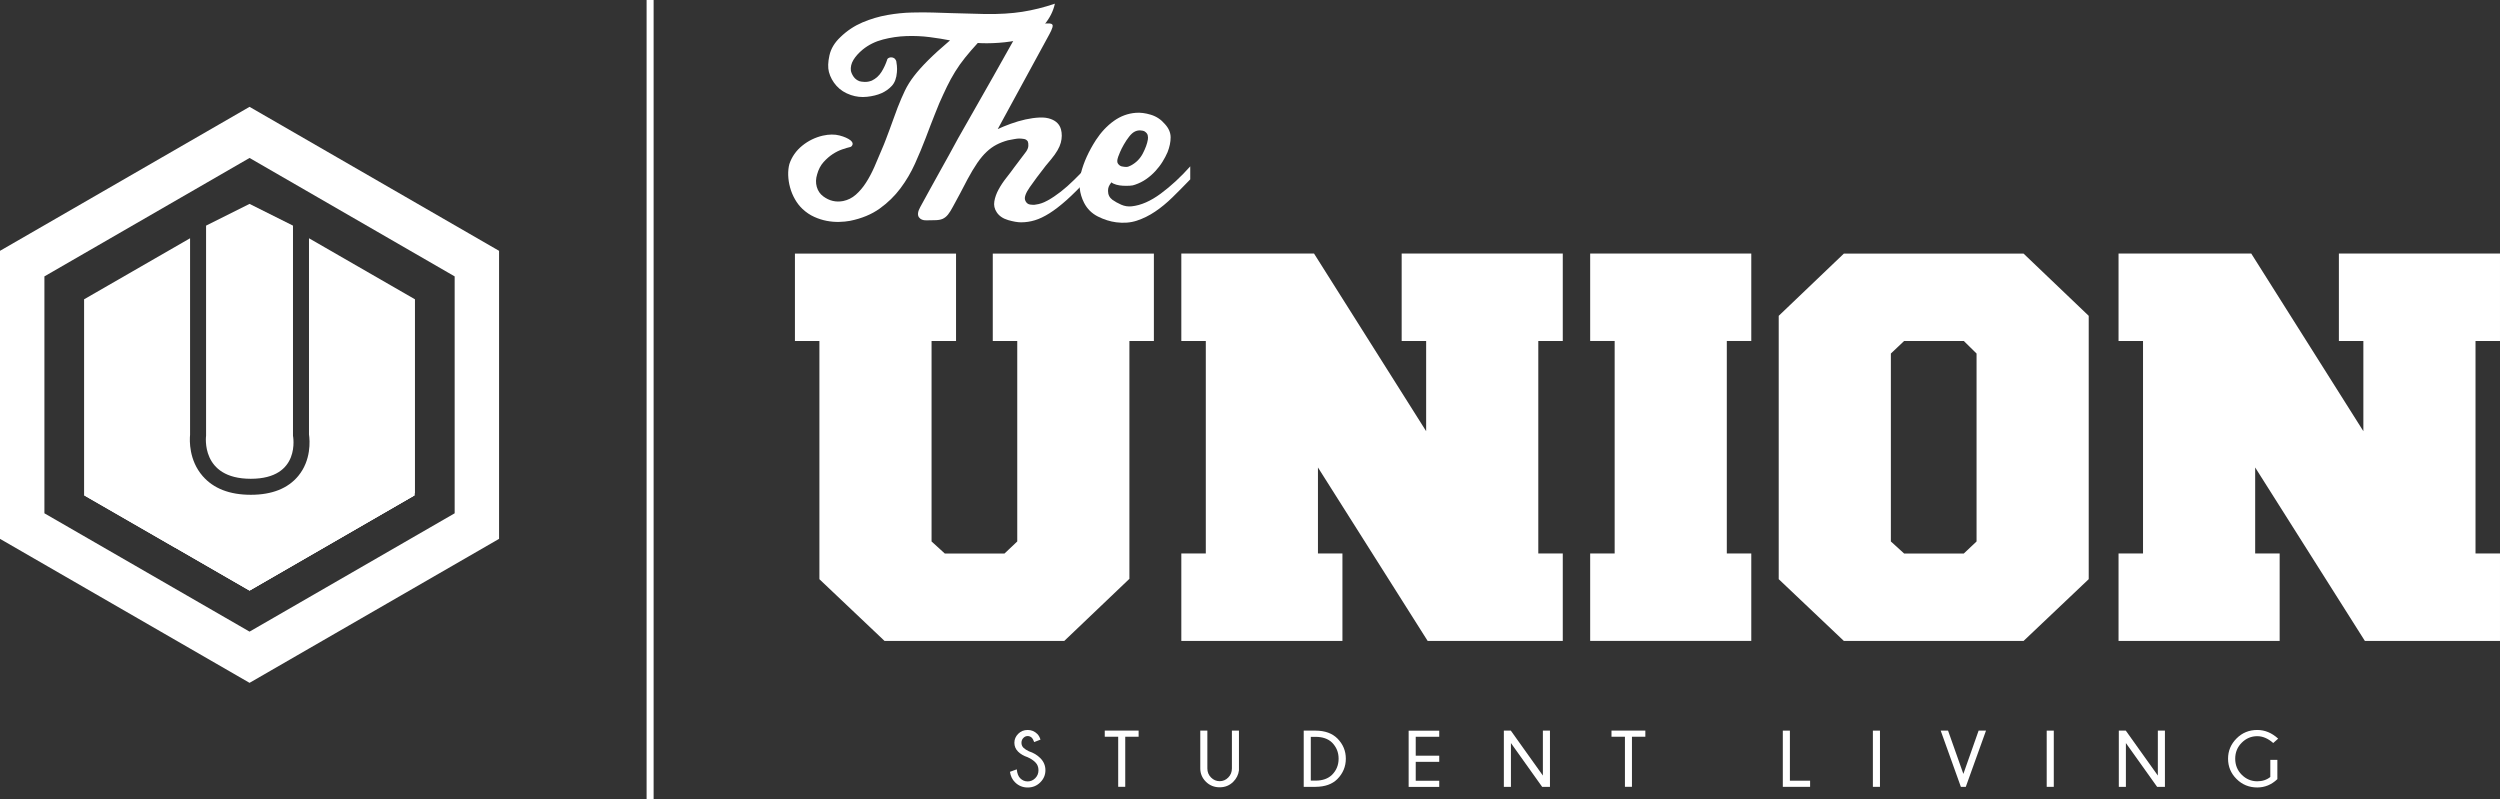
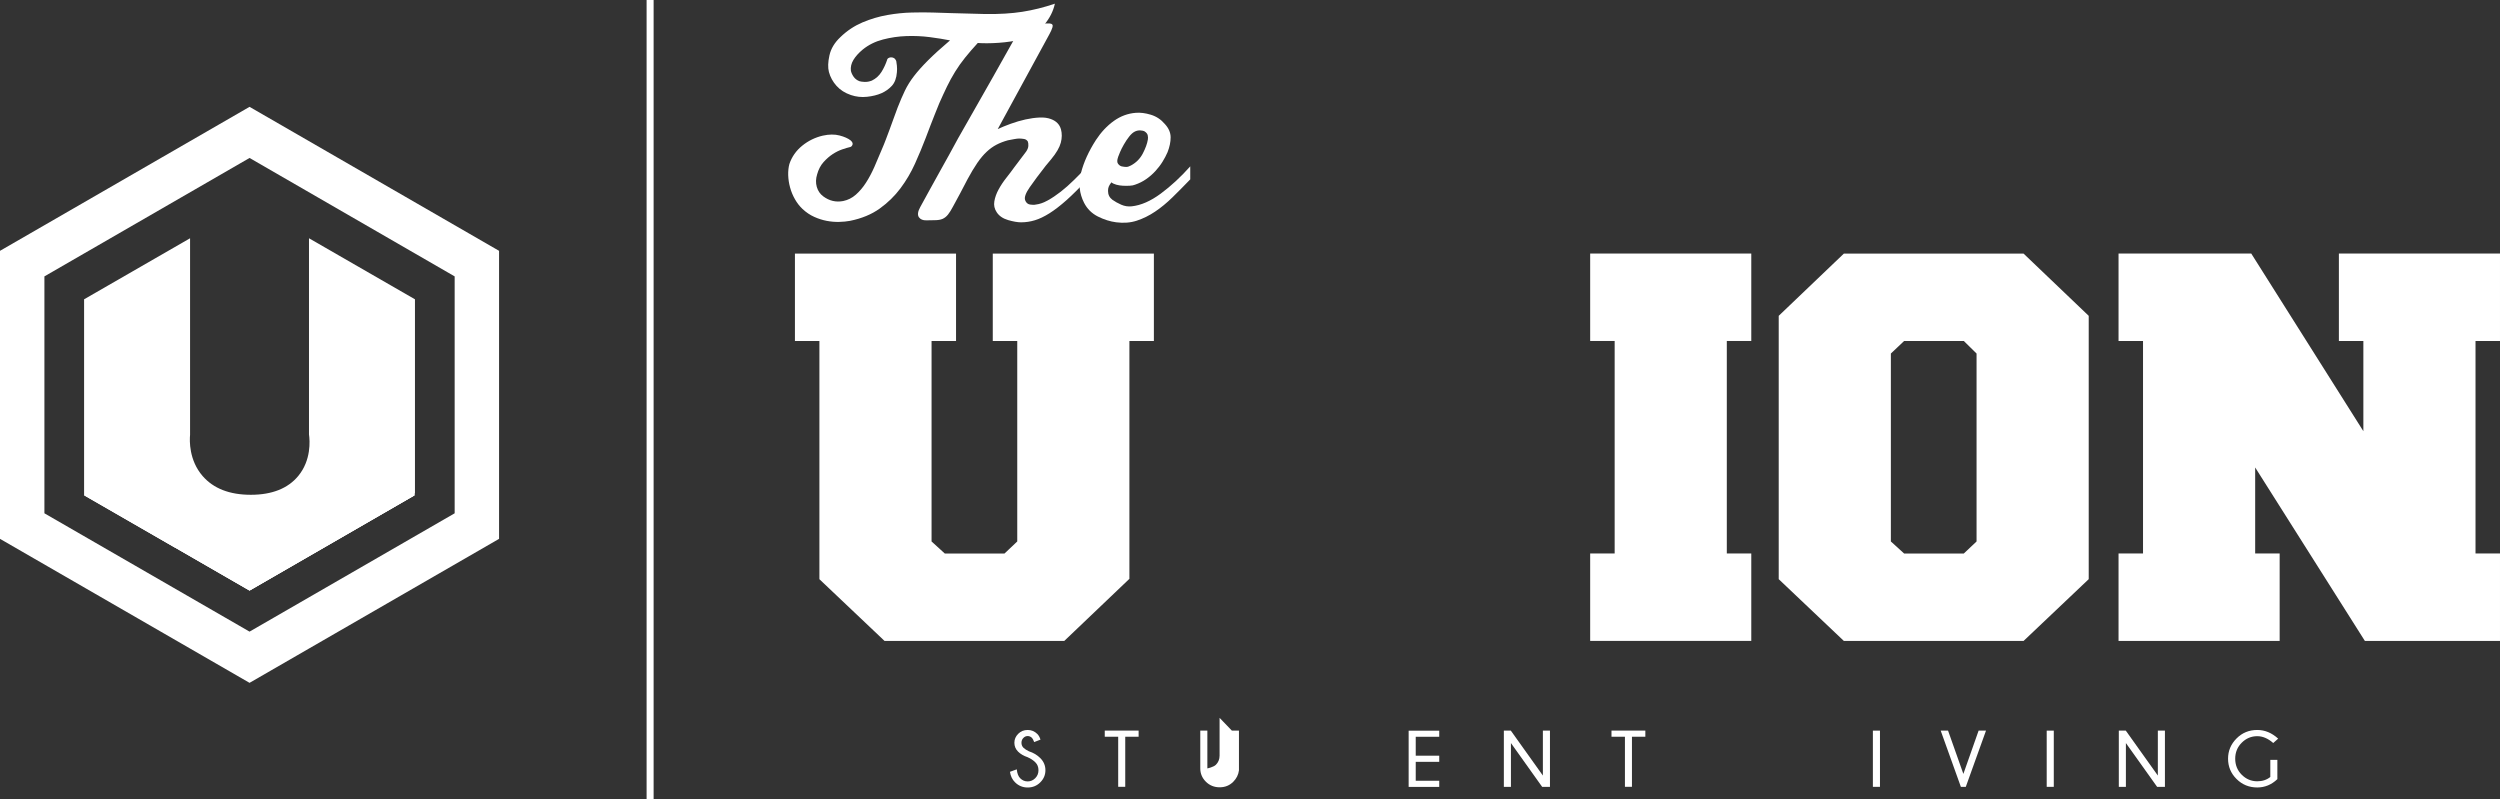
<svg xmlns="http://www.w3.org/2000/svg" id="Layer_1" viewBox="0 0 720 230.18">
  <rect x="0" y="0" width="720" height="230.18" fill="#333333" stroke="none" />
  <defs>
    <style>.cls-1{fill:#fff;}</style>
  </defs>
  <g>
    <path class="cls-1" d="M296,218.09c-1.16-.38-2.1-.93-2.8-1.63-.71-.71-1.06-1.56-1.06-2.55s.37-1.83,1.1-2.57c.73-.74,1.64-1.11,2.73-1.11s1.99,.38,2.76,1.14c.4,.39,.71,.94,.93,1.64l-1.82,.71c-.23-.61-.43-1-.61-1.18-.37-.38-.79-.56-1.26-.56s-.88,.18-1.24,.55c-.36,.36-.55,.83-.55,1.39s.19,1.03,.56,1.42c.39,.37,.92,.72,1.6,1.04,1.29,.42,2.37,1.06,3.24,1.93,1,.99,1.5,2.16,1.5,3.51s-.49,2.52-1.48,3.5c-.99,.99-2.2,1.48-3.63,1.48s-2.66-.51-3.66-1.52c-.78-.77-1.26-1.77-1.44-3l1.96-.71c.12,1.18,.45,2.04,1,2.58,.6,.6,1.31,.9,2.14,.9s1.56-.31,2.18-.93c.62-.62,.93-1.38,.93-2.3s-.3-1.68-.91-2.28c-.62-.61-1.34-1.08-2.16-1.43Z" />
    <path class="cls-1" d="M324.07,212.18v14.42h-2.03v-14.42h-3.87v-1.77h9.75v1.77h-3.86Z" />
-     <path class="cls-1" d="M354.78,210.42h2.04v11.45c-.17,1.27-.72,2.36-1.63,3.27-1.06,1.07-2.37,1.6-3.93,1.6s-2.9-.54-3.97-1.61-1.61-2.35-1.61-3.83v-10.88h2.04v10.88c0,1.04,.35,1.91,1.06,2.62,.71,.71,1.53,1.06,2.49,1.06s1.77-.35,2.47-1.06c.7-.71,1.05-1.58,1.05-2.62v-10.88Z" />
-     <path class="cls-1" d="M378.89,210.42c2.7,.01,4.8,.78,6.3,2.28,1.6,1.62,2.41,3.56,2.41,5.81s-.82,4.23-2.45,5.87c-1.47,1.47-3.56,2.21-6.26,2.23h-3.42v-16.19h3.42Zm-1.38,1.8v12.6h1.37c2.01,0,3.59-.56,4.74-1.67,1.27-1.27,1.9-2.82,1.9-4.65s-.63-3.36-1.9-4.65c-1.15-1.1-2.73-1.64-4.74-1.64h-1.37Z" />
+     <path class="cls-1" d="M354.78,210.42h2.04v11.45c-.17,1.27-.72,2.36-1.63,3.27-1.06,1.07-2.37,1.6-3.93,1.6s-2.9-.54-3.97-1.61-1.61-2.35-1.61-3.83v-10.88h2.04v10.88s1.77-.35,2.47-1.06c.7-.71,1.05-1.58,1.05-2.62v-10.88Z" />
    <path class="cls-1" d="M414.5,210.42v1.77h-6.77v5.45h6.77v1.77h-6.77v5.45h6.77v1.77h-8.81v-16.19h8.81Z" />
    <path class="cls-1" d="M435.12,210.42l9.23,12.94v-12.94h2.04v16.19h-2.25l-8.99-12.61v12.61h-2.04v-16.19h2.01Z" />
    <path class="cls-1" d="M470,212.18v14.42h-2.02v-14.42h-3.87v-1.77h9.75v1.77h-3.86Z" />
-     <path class="cls-1" d="M513.45,226.61v-16.19h2.04v14.42h5.82v1.77h-7.85Z" />
    <path class="cls-1" d="M541.43,210.42v16.19h-2.04v-16.19h2.04Z" />
    <path class="cls-1" d="M569.84,210.42h2.13l-5.82,16.19h-1.42l-5.81-16.19h2.12l4.41,12.47,4.39-12.47Z" />
    <path class="cls-1" d="M591.49,210.42v16.19h-2.04v-16.19h2.04Z" />
    <path class="cls-1" d="M612.23,210.42l9.23,12.94v-12.94h2.04v16.19h-2.25l-8.99-12.61v12.61h-2.04v-16.19h2.01Z" />
    <path class="cls-1" d="M655.87,224.4c-1.66,1.59-3.59,2.39-5.78,2.39-2.35,0-4.34-.81-5.97-2.44-1.63-1.62-2.44-3.57-2.44-5.84s.81-4.19,2.44-5.83c1.62-1.64,3.61-2.45,5.97-2.45,2.19,0,4.2,.83,6.02,2.5l-1.42,1.26c-1.49-1.31-3.02-1.97-4.6-1.97-1.72,0-3.22,.63-4.47,1.88s-1.88,2.79-1.88,4.61,.63,3.37,1.88,4.62,2.75,1.88,4.47,1.88c1.48,0,2.73-.41,3.76-1.24v-4.93h2.03v5.56Z" />
  </g>
  <rect class="cls-1" x="186.22" width="2.02" height="230.18" />
  <g>
    <path class="cls-1" d="M325.27,166.7l-18.76,17.89h-51.76l-18.76-17.78V98.21h-7.05v-25.18h46.4v25.18h-7.05v57.73l3.81,3.47h17.2l3.67-3.47v-57.73h-7.05v-25.18h46.4v25.18h-7.05v68.49Z" />
-     <path class="cls-1" d="M411.16,184.58l-31.59-49.95v24.77h7.05v25.18h-46.4v-25.18h7.05v-61.2h-7.05v-25.18h38.22l32.29,51.16v-25.98h-7.05v-25.18h46.4v25.18h-7.05v61.2h7.05v25.18h-38.92Z" />
    <path class="cls-1" d="M504.37,184.58h-46.4v-25.18h7.05v-61.2h-7.05v-25.18h46.4v25.18h-7.05v61.2h7.05v25.18Z" />
    <path class="cls-1" d="M512.27,90.96l18.76-17.92h51.76l18.76,17.92v75.84l-18.76,17.79h-51.76l-18.76-17.79V90.96Zm56.98,10.86l-3.67-3.61h-17.2l-3.81,3.61v54.12l3.81,3.47h17.2l3.67-3.47v-54.12Z" />
    <path class="cls-1" d="M681.08,184.58l-31.59-49.95v24.77h7.05v25.18h-46.4v-25.18h7.05v-61.2h-7.05v-25.18h38.22l32.29,51.16v-25.98h-7.05v-25.18h46.4v25.18h-7.05v61.2h7.05v25.18h-38.92Z" />
  </g>
  <g>
    <path class="cls-1" d="M303.81,1.04c-.46,2.16-1.48,4.19-3.07,6.09-1.59,1.9-3.85,3.31-6.77,4.22-.78,.23-1.74,.43-2.87,.6-1.14,.17-2.29,.3-3.46,.38-1.17,.08-2.31,.13-3.41,.13-1.04,0-1.92-.03-2.63-.08-1.36,1.48-2.58,2.88-3.65,4.22-1.07,1.34-2.03,2.68-2.87,4.05-.84,1.36-1.62,2.78-2.34,4.26-.72,1.48-1.46,3.1-2.24,4.86-.39,.97-.81,2.02-1.27,3.15-.46,1.14-.88,2.22-1.27,3.24l-1.36,3.58c-.91,2.39-1.93,4.84-3.07,7.37-1.14,2.53-2.53,4.9-4.19,7.12-1.66,2.22-3.65,4.16-5.99,5.84-2.34,1.68-5.2,2.86-8.57,3.54-.91,.17-1.95,.27-3.12,.3-1.17,.03-2.35-.07-3.56-.3-1.2-.23-2.4-.61-3.6-1.15-1.2-.54-2.32-1.29-3.36-2.26-.85-.8-1.58-1.73-2.19-2.81-.62-1.08-1.09-2.22-1.41-3.41-.33-1.19-.5-2.37-.54-3.54-.03-1.16,.08-2.23,.34-3.2,.71-2.1,1.95-3.86,3.7-5.28s3.73-2.39,5.94-2.9c1.82-.4,3.43-.41,4.82-.04,1.4,.37,2.45,.84,3.17,1.41,.52,.46,.7,.88,.54,1.28-.16,.4-.44,.63-.83,.68-.52,.11-1.23,.33-2.14,.64-.91,.31-1.82,.77-2.73,1.36-.91,.6-1.79,1.36-2.63,2.3-.85,.94-1.46,2.12-1.85,3.54-.39,1.25-.42,2.44-.1,3.58,.32,1.14,.94,2.05,1.85,2.73,1.75,1.31,3.67,1.76,5.75,1.36,1.36-.28,2.58-.89,3.65-1.83,1.07-.94,2.05-2.09,2.92-3.45,.88-1.36,1.67-2.86,2.39-4.47,.71-1.62,1.4-3.22,2.05-4.82,.52-1.19,.96-2.27,1.32-3.24,.36-.96,.71-1.92,1.07-2.85,.36-.94,.71-1.92,1.07-2.94,.36-1.02,.76-2.13,1.22-3.32,.71-1.82,1.41-3.44,2.09-4.86,.68-1.42,1.56-2.83,2.63-4.22,1.07-1.39,2.42-2.9,4.04-4.52,1.62-1.62,3.73-3.54,6.33-5.75-1.69-.34-3.64-.65-5.85-.94-2.21-.28-4.45-.38-6.72-.3-2.27,.08-4.52,.41-6.72,.98-2.21,.57-4.16,1.53-5.85,2.9-1.17,.97-2.06,1.96-2.68,2.98-.62,1.02-.86,2.08-.73,3.15,.13,.57,.39,1.14,.78,1.7s.94,.99,1.66,1.28c.32,.11,.83,.18,1.51,.21,.68,.03,1.38-.1,2.09-.38,1.17-.57,2.09-1.41,2.78-2.51,.68-1.11,1.22-2.26,1.61-3.45,0-.17,.1-.33,.29-.47,.19-.14,.44-.23,.73-.26,.29-.03,.58,.03,.88,.17,.29,.14,.54,.44,.73,.89,.06,.29,.13,.74,.19,1.36,.06,.63,.06,1.25,0,1.87-.13,1.7-.62,3.01-1.46,3.92-.85,.91-1.85,1.62-3.02,2.13-1.17,.51-2.55,.85-4.14,1.02-1.59,.17-3.13,0-4.63-.51-1.69-.57-3.07-1.45-4.14-2.64-1.07-1.19-1.8-2.53-2.19-4-.33-1.25-.28-2.84,.15-4.77,.42-1.93,1.48-3.69,3.17-5.28,1.88-1.82,3.99-3.22,6.33-4.22,2.34-.99,4.72-1.7,7.16-2.13,2.44-.43,4.79-.67,7.06-.72,2.27-.06,4.29-.06,6.04,0,1.82,.06,3.6,.11,5.36,.17,1.49,.06,3.12,.1,4.87,.13,1.75,.03,3.38,.07,4.87,.13,4.03,.06,7.58-.16,10.67-.64,3.08-.48,6.22-1.26,9.4-2.34Z" />
    <path class="cls-1" d="M303.13,7.81c-.2,.65-.52,1.38-.97,2.17l-14.81,27.19c1.1-.51,2.35-1.02,3.75-1.53,1.4-.51,2.81-.92,4.24-1.24,1.43-.31,2.78-.5,4.04-.55,1.27-.06,2.35,.09,3.26,.43,1.56,.57,2.53,1.56,2.92,2.98,.32,1.19,.31,2.47-.05,3.84-.36,1.36-1.28,2.96-2.78,4.77l-1.56,1.87c-1.95,2.5-3.49,4.57-4.63,6.22-1.14,1.65-1.58,2.87-1.31,3.67,.26,.74,.73,1.16,1.41,1.28,.68,.11,1.25,.11,1.7,0,1.04-.11,2.18-.51,3.41-1.19,1.23-.68,2.48-1.52,3.75-2.51,1.27-.99,2.55-2.13,3.85-3.41,1.3-1.28,2.56-2.57,3.8-3.88v3.75c-2.21,2.39-4.21,4.38-5.99,5.97-1.79,1.59-3.43,2.85-4.92,3.79-1.5,.94-2.89,1.61-4.19,2-1.3,.4-2.63,.6-3.99,.6-.97,0-2.21-.21-3.7-.64-1.49-.43-2.6-1.18-3.31-2.26-.65-.97-.88-2.02-.68-3.15,.19-1.14,.6-2.27,1.22-3.41,.62-1.14,1.36-2.26,2.24-3.37s1.64-2.12,2.29-3.03l3.41-4.52c.39-.57,.6-1.11,.63-1.62,.03-.51-.02-.94-.15-1.28-.26-.4-.62-.64-1.07-.72-.46-.08-.94-.13-1.46-.13-.33,0-.8,.06-1.41,.17-.62,.11-1.22,.23-1.8,.34-1.23,.34-2.34,.77-3.31,1.28-.97,.51-1.92,1.19-2.83,2.05-.91,.85-1.8,1.92-2.68,3.2-.88,1.28-1.8,2.83-2.78,4.64l-2.14,4.09c-.85,1.53-1.53,2.8-2.05,3.79-.52,.99-1.01,1.78-1.46,2.34-.46,.57-.97,.98-1.56,1.24s-1.36,.38-2.34,.38c-.58,0-1.36,.01-2.34,.04-.97,.03-1.69-.27-2.14-.89-.45-.68-.32-1.66,.39-2.94,.72-1.28,1.62-2.94,2.73-4.98,.97-1.76,1.95-3.52,2.92-5.28,.84-1.48,1.74-3.08,2.68-4.82,.94-1.73,1.8-3.31,2.58-4.73,1.43-2.56,3.05-5.41,4.87-8.56,1.82-3.15,3.54-6.18,5.16-9.08,1.88-3.35,3.8-6.76,5.75-10.23,.91-1.59,1.67-2.83,2.29-3.71,.62-.88,1.64-1.38,3.07-1.49h5.16c.78,.06,1.07,.41,.88,1.06Z" />
    <path class="cls-1" d="M320.08,52.51c-.39,.51-.65,.94-.78,1.28-.13,.34-.19,.74-.19,1.19,0,1.08,.42,1.93,1.27,2.56,.71,.51,1.56,.98,2.53,1.41,.97,.43,1.98,.58,3.02,.47,2.66-.28,5.46-1.51,8.38-3.67,2.92-2.16,5.75-4.77,8.48-7.84v3.75c-1.75,1.82-3.46,3.54-5.11,5.16-1.66,1.62-3.33,3-5.02,4.13-1.69,1.14-3.44,2-5.26,2.6-1.82,.6-3.8,.75-5.94,.47-1.75-.23-3.51-.78-5.26-1.66-1.75-.88-3.09-2.2-3.99-3.96-1.36-2.67-1.66-5.54-.88-8.61,.78-3.07,2.21-6.22,4.29-9.46,1.49-2.27,3.21-4.1,5.16-5.5,1.95-1.39,4.06-2.17,6.33-2.34,1.3-.11,2.74,.07,4.33,.55,1.59,.48,2.94,1.38,4.04,2.68,1.1,1.19,1.66,2.47,1.66,3.84s-.29,2.73-.88,4.26c-.39,.91-.88,1.83-1.46,2.77-.58,.94-1.27,1.83-2.05,2.68-.78,.85-1.66,1.62-2.63,2.3-.97,.68-2.05,1.22-3.22,1.62-.39,.17-.91,.27-1.56,.3-.65,.03-1.3,.03-1.95,0-.65-.03-1.28-.13-1.9-.3-.62-.17-1.09-.4-1.41-.68Zm1.95-7.33c-.33,.91-.34,1.56-.05,1.96,.29,.4,.63,.65,1.02,.77,.52,.11,.97,.17,1.36,.17s.84-.14,1.36-.43c1.49-.8,2.63-1.95,3.41-3.45,.78-1.5,1.27-2.85,1.46-4.05,.06-.34,.05-.74-.05-1.19-.1-.45-.44-.85-1.02-1.19-.26-.11-.63-.18-1.12-.21-.49-.03-.99,.07-1.51,.3-.58,.28-1.15,.78-1.7,1.49-.55,.71-1.06,1.46-1.51,2.26-.46,.8-.83,1.53-1.12,2.22s-.47,1.14-.54,1.36Z" />
  </g>
  <path class="cls-1" d="M88.99,68.62v56.5c.26,1.8,.66,7.39-3.07,11.93-2.97,3.62-7.58,5.45-13.69,5.45s-10.75-1.81-13.86-5.39c-3.98-4.57-3.78-10.26-3.63-11.87v-56.62l-30.52,17.58v56.48l26.22,15.08v-.05l21.43,12.36,47.58-27.46v-.53l.06-.04v-55.84l-30.52-17.58Z" />
-   <path class="cls-1" d="M84.38,125.49v-60.51l-12.51-6.26-12.52,6.26v60.51s-1.71,12.4,12.88,12.4,12.15-12.4,12.15-12.4Z" />
  <path class="cls-1" d="M71.87,30.77L0,72.24v82.95l71.87,41.47,71.86-41.47V72.24L71.87,30.77Zm59.07,117.06l-59.07,34.08L12.79,147.83V79.6l59.08-34.11,59.07,34.11v68.22Z" />
  <path class="cls-1" d="M24.29,142.62l47.58,27.46,47.58-27.46" />
  <path class="cls-1" d="M24.29,142.62l47.58,27.46,47.58-27.46" />
</svg>